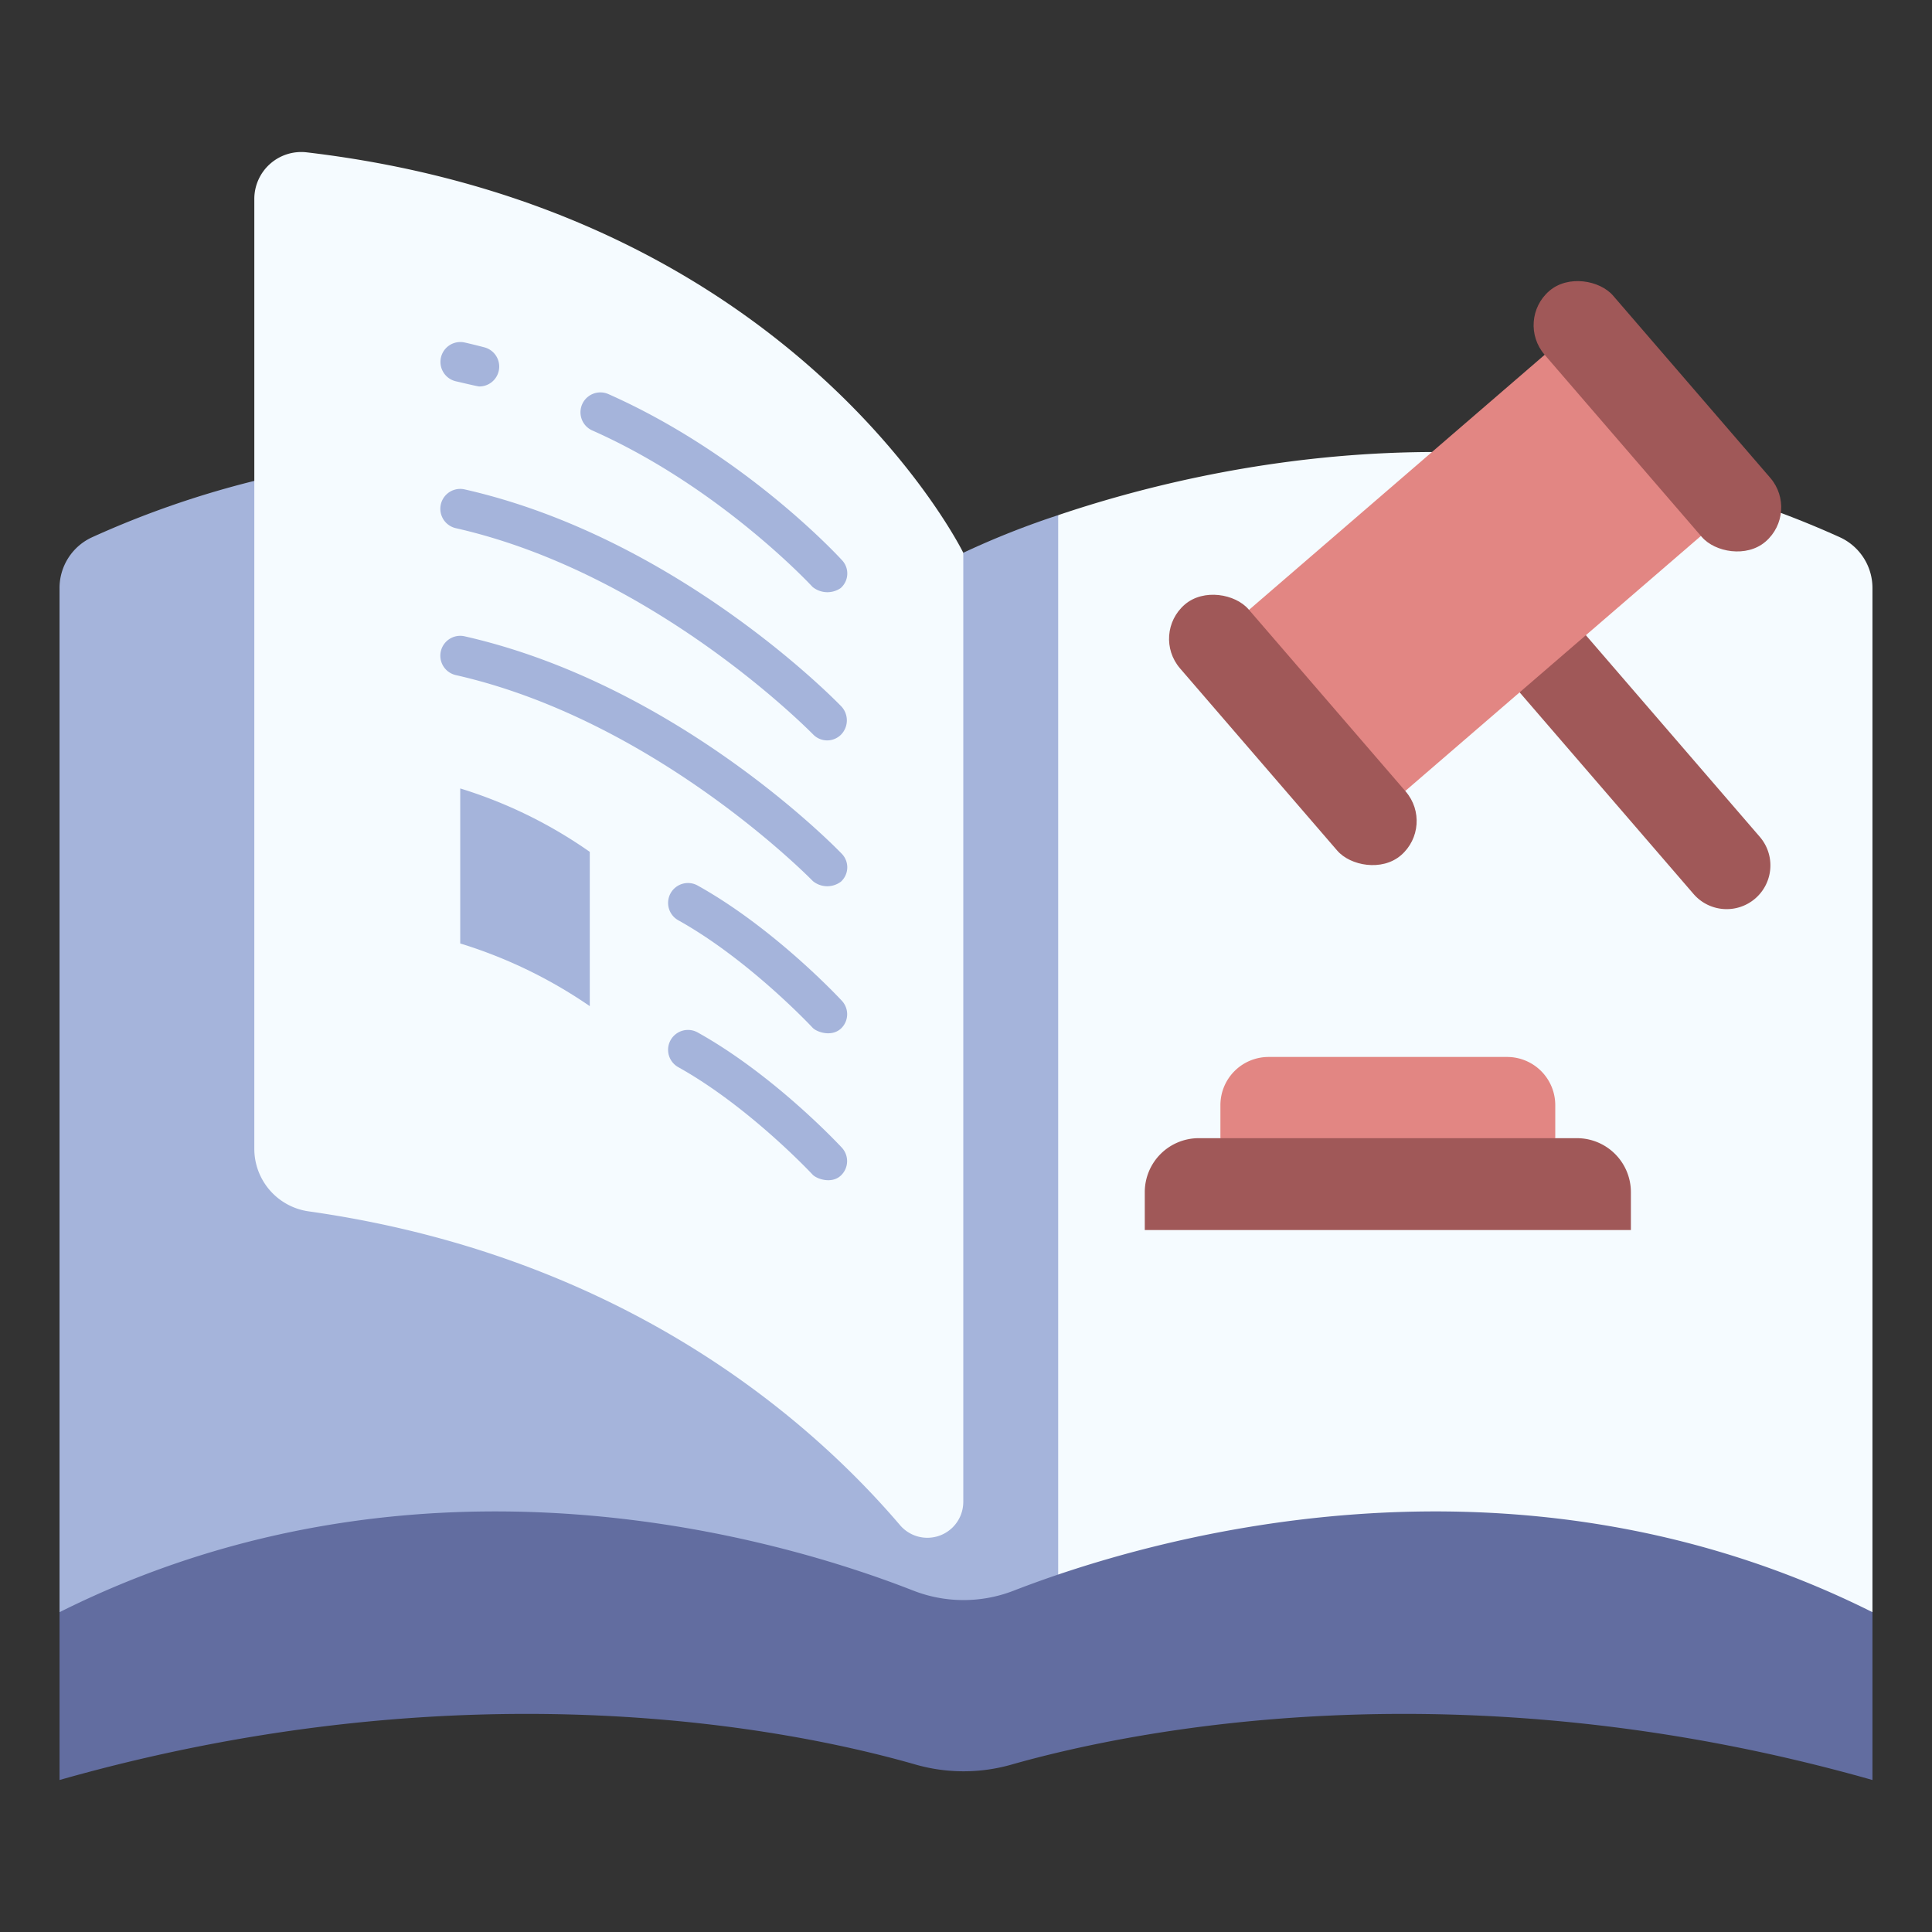
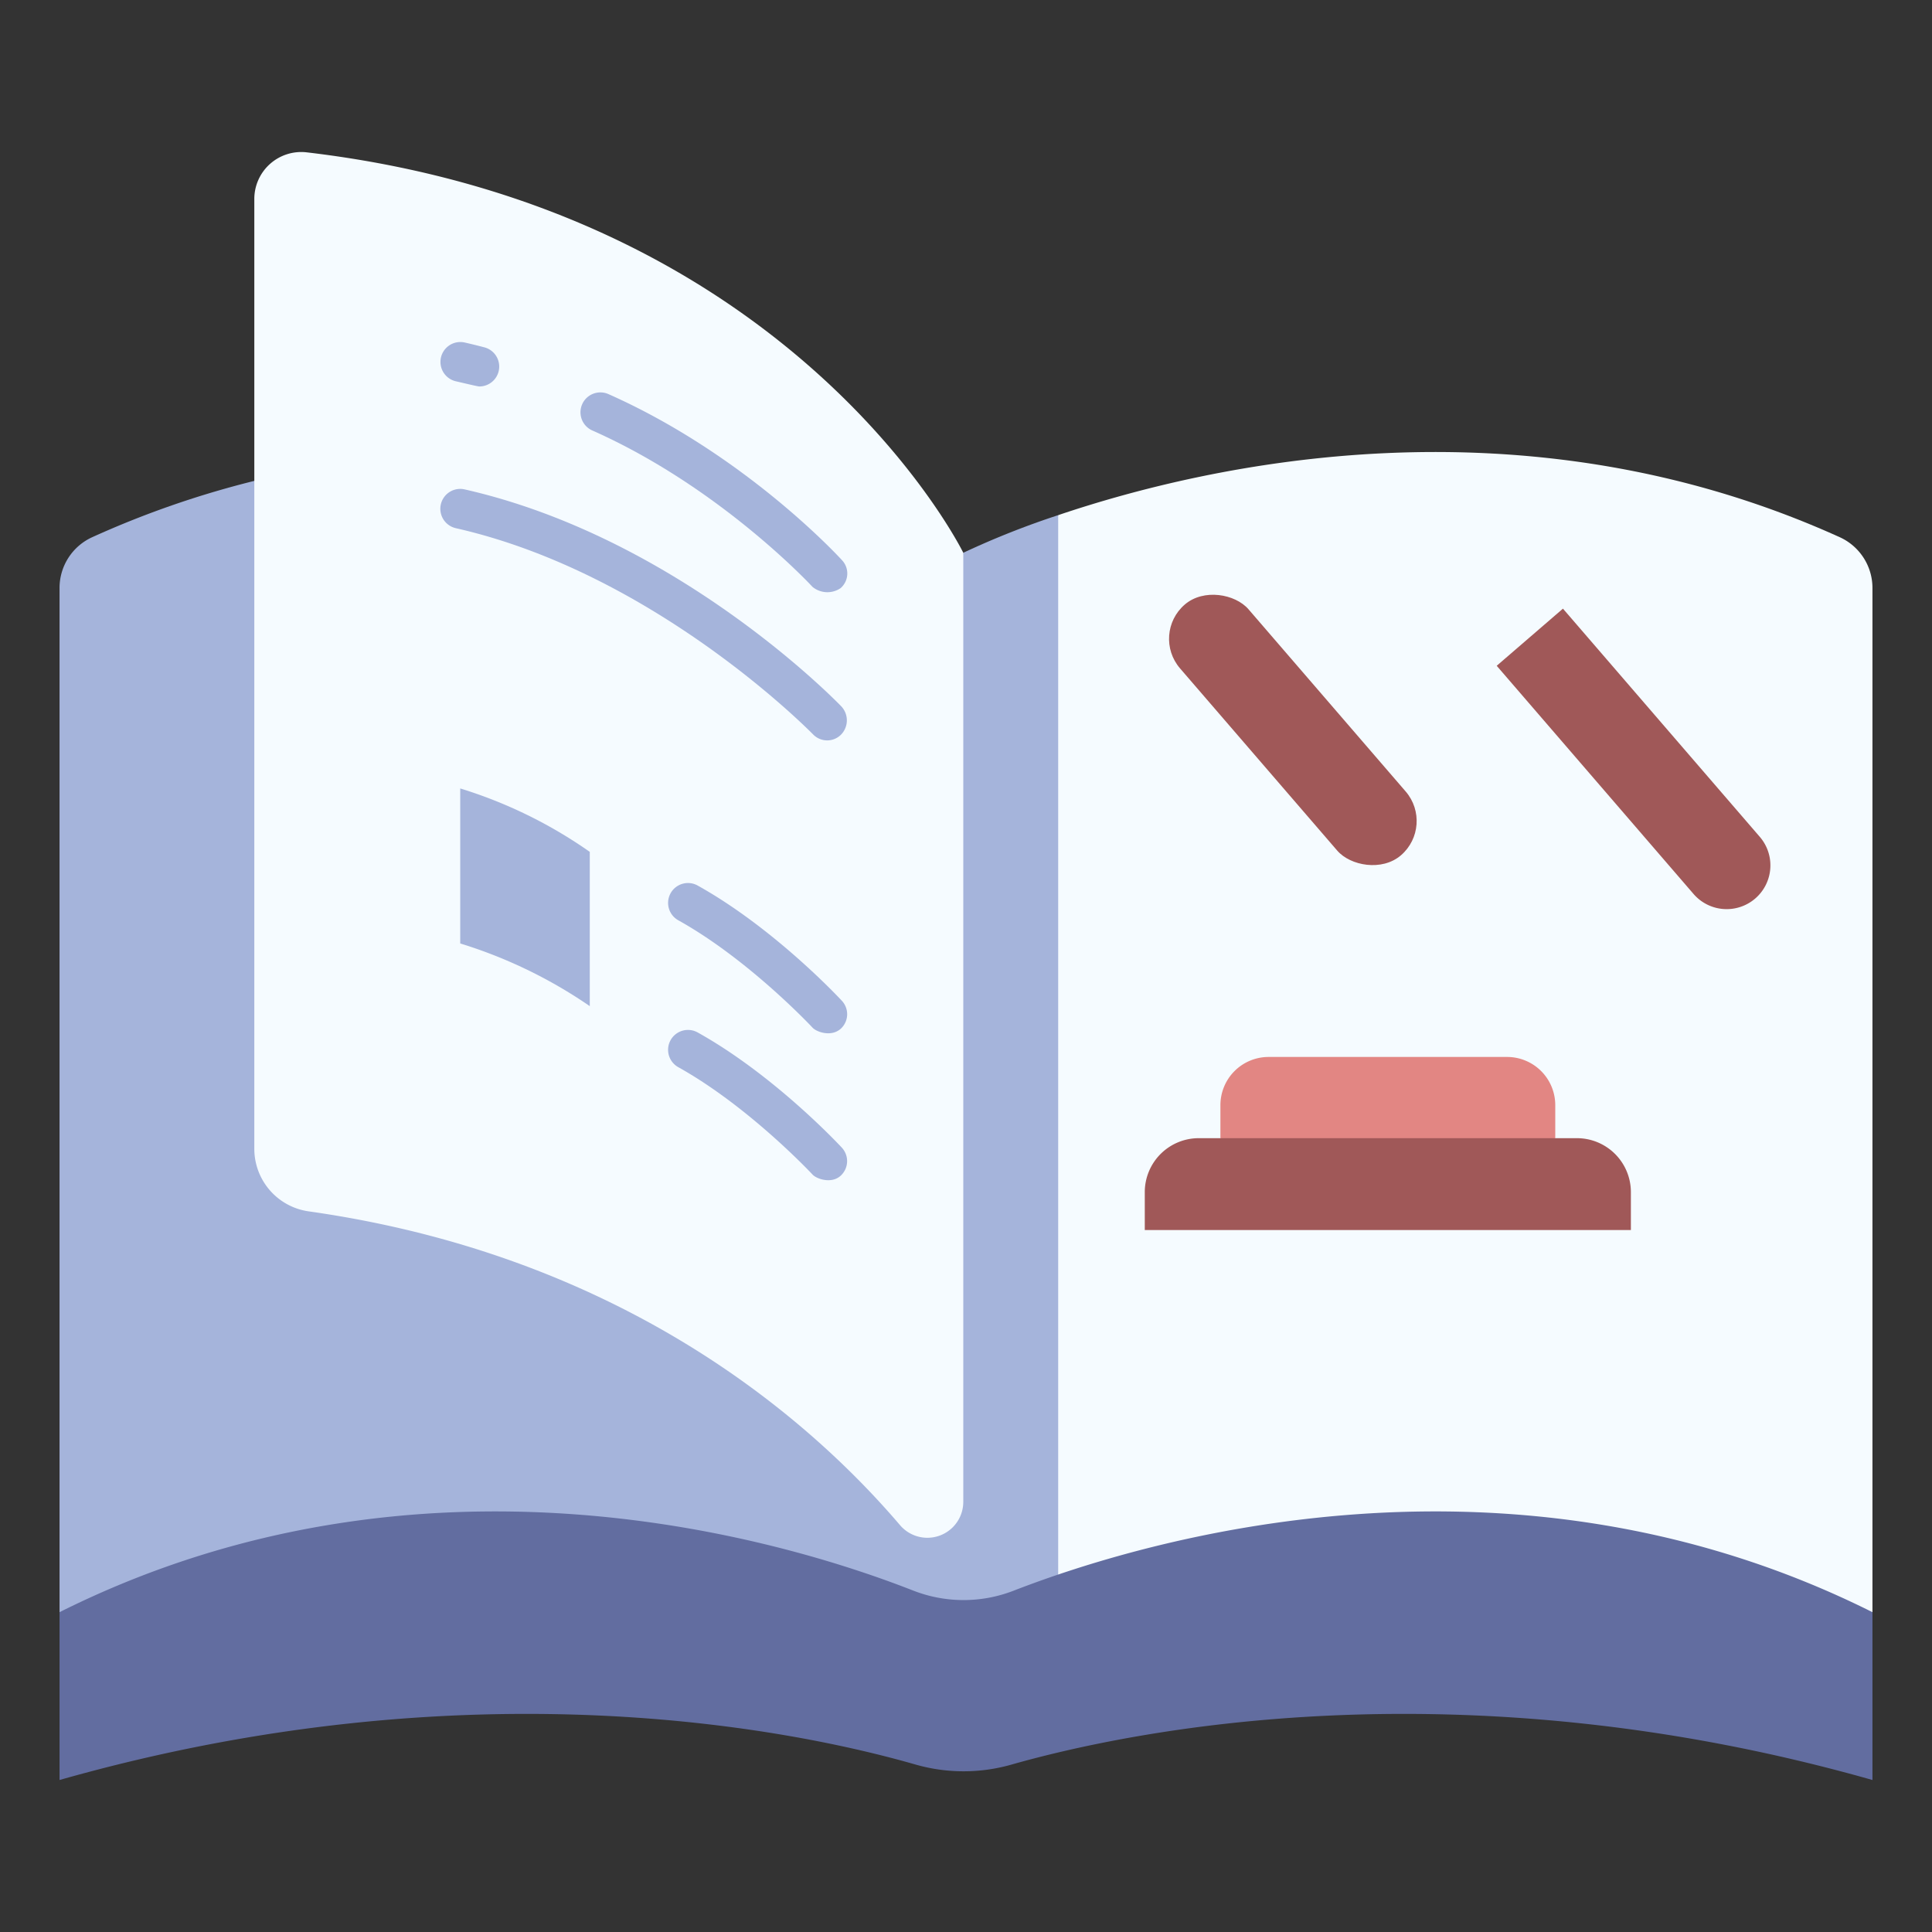
<svg xmlns="http://www.w3.org/2000/svg" id="icon" height="512" viewBox="0 0 340 340" width="512">
  <rect x="0" y="0" width="340" height="340" fill="#333333" stroke="none" />
  <path d="m169.522 283.717c6.132-71.921 9.628-139.643 0-186.438 0 0-75.543-38.014-153.33-2.724a9.811 9.811 0 0 0 -5.714 8.949v180.213z" fill="#a5b4db" />
  <path d="m169.522 283.717c4.806-78.156 9.409-159.968 16.7-193.06 26.728-9.033 81.8-21.394 137.584 3.9a9.812 9.812 0 0 1 5.715 8.95v180.21z" fill="#f5fbff" />
  <path d="m186.223 90.658a147.159 147.159 0 0 0 -16.7 6.621v186.438h16.7z" fill="#a5b4db" />
  <path d="m160.691 279.908c-22.8-8.929-86.357-28.133-150.213 3.809v29.533c72.871-20.689 129.92-8.668 150.624-2.724a30.692 30.692 0 0 0 16.858.026c20.877-5.935 78.585-18.021 151.562 2.7v-29.535c-63.934-31.981-128.178-12.691-151.154-3.777a24.327 24.327 0 0 1 -17.677-.032z" fill="#626da0" />
  <path d="m158.4 268.414c-15.579-18.268-48.416-47.346-104.038-55.229a11.12 11.12 0 0 1 -9.607-10.985v-167.178a8.262 8.262 0 0 1 9.206-8.214c86 10.117 115.561 70.471 115.561 70.471v167.013a6.321 6.321 0 0 1 -11.122 4.122z" fill="#f5fbff" />
  <g fill="#a5b4db">
    <path d="m80.992 166.033a83.521 83.521 0 0 1 22.8 11.031v-27.149a81.236 81.236 0 0 0 -22.8-11.162z" />
    <path d="m80.219 67.1c1.088.246 3.838.911 4.134.911a3.5 3.5 0 0 0 .89-6.885q-1.726-.456-3.478-.853a3.5 3.5 0 0 0 -1.546 6.827z" />
    <path d="m104.236 75.755c22.528 9.994 38.595 27.354 38.754 27.528a4.129 4.129 0 0 0 4.945.217 3.411 3.411 0 0 0 .219-4.943c-.689-.754-17.169-18.594-41.079-29.2a3.5 3.5 0 1 0 -2.839 6.4z" />
    <path d="m80.219 92.952c35.23 7.981 62.544 35.987 62.833 36.251a3.444 3.444 0 0 0 4.948.09 3.6 3.6 0 0 0 .092-4.947c-1.166-1.212-29.009-29.767-66.326-38.221a3.5 3.5 0 1 0 -1.547 6.827z" />
-     <path d="m80.219 118.807c35.23 7.981 62.561 35.969 62.833 36.251a3.99 3.99 0 0 0 4.948.09 3.419 3.419 0 0 0 .092-4.947c-1.166-1.212-29.009-29.767-66.326-38.221a3.5 3.5 0 1 0 -1.547 6.827z" />
    <path d="m122.73 155.814a3.5 3.5 0 0 0 -3.4 6.118c12.46 6.929 23.568 18.813 23.678 18.932.69.743 3.26 1.675 4.946.184a3.469 3.469 0 0 0 .186-4.944c-.484-.52-11.956-12.809-25.41-20.29z" />
    <path d="m147.952 206.9a3.487 3.487 0 0 0 .186-4.944c-.482-.52-11.954-12.809-25.409-20.29a3.5 3.5 0 0 0 -3.4 6.118c12.46 6.928 23.568 18.813 23.678 18.932.693.746 3.308 1.684 4.945.184z" />
  </g>
  <path d="m281.449 104.762h15.4a0 0 0 0 1 0 0v53.047a7.7 7.7 0 0 1 -7.7 7.7 7.7 7.7 0 0 1 -7.7-7.7v-53.047a0 0 0 0 1 0 0z" fill="#a05858" transform="matrix(.757 -.653 .653 .757 -18.071 221.648)" />
-   <path d="m217.337 79.812h84.514v42.11h-84.514z" fill="#e28683" transform="matrix(.757 -.653 .653 .757 -2.864 194.027)" />
-   <rect fill="#a05858" height="58.279" rx="7.961" transform="matrix(-.757 .653 -.653 -.757 560.26 -61.69)" width="15.922" x="283.633" y="44.129" />
  <rect fill="#a05858" height="58.279" rx="7.961" transform="matrix(.757 -.653 .653 .757 -28.656 179.827)" width="15.922" x="219.634" y="99.325" />
  <path d="m265.218 186.007h-41.964a8.482 8.482 0 0 0 -8.482 8.482v5.811a185.383 185.383 0 0 0 58.929 0v-5.812a8.482 8.482 0 0 0 -8.483-8.481z" fill="#e28683" />
  <path d="m210.962 200.3h66.548a9.5 9.5 0 0 1 9.5 9.5v6.665a0 0 0 0 1 0 0h-85.549a0 0 0 0 1 0 0v-6.665a9.5 9.5 0 0 1 9.501-9.5z" fill="#a05858" />
</svg>